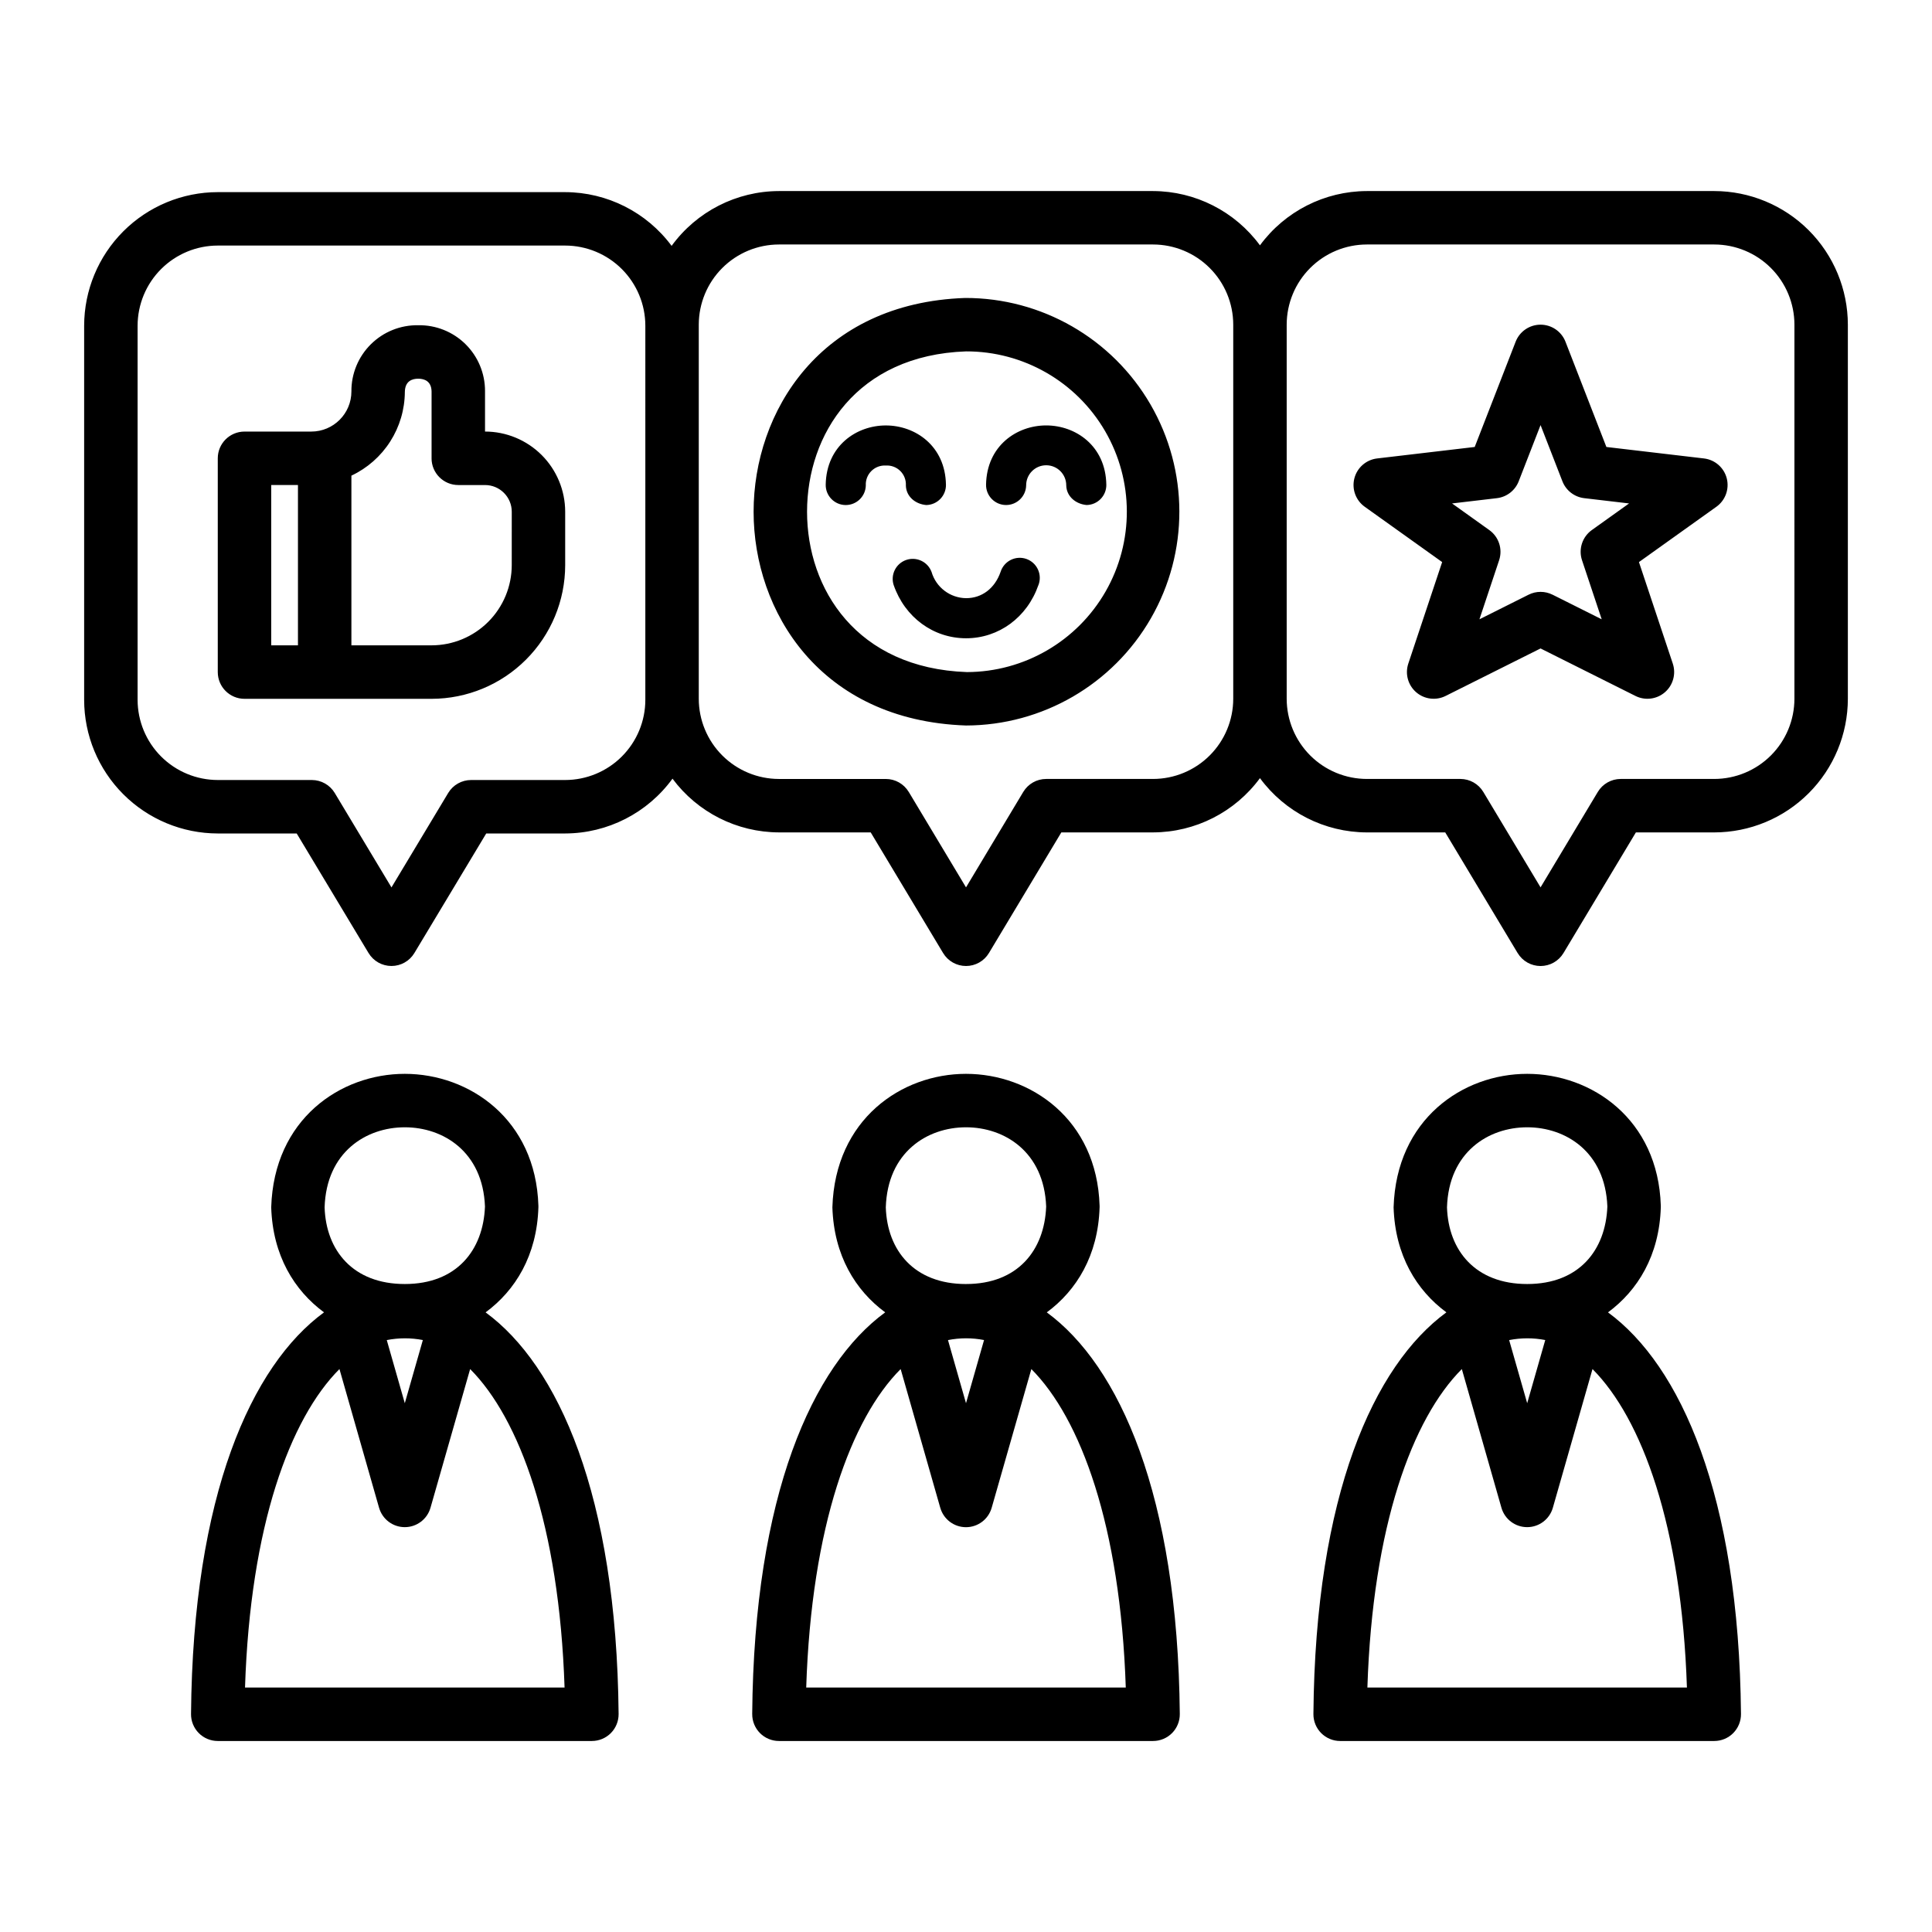
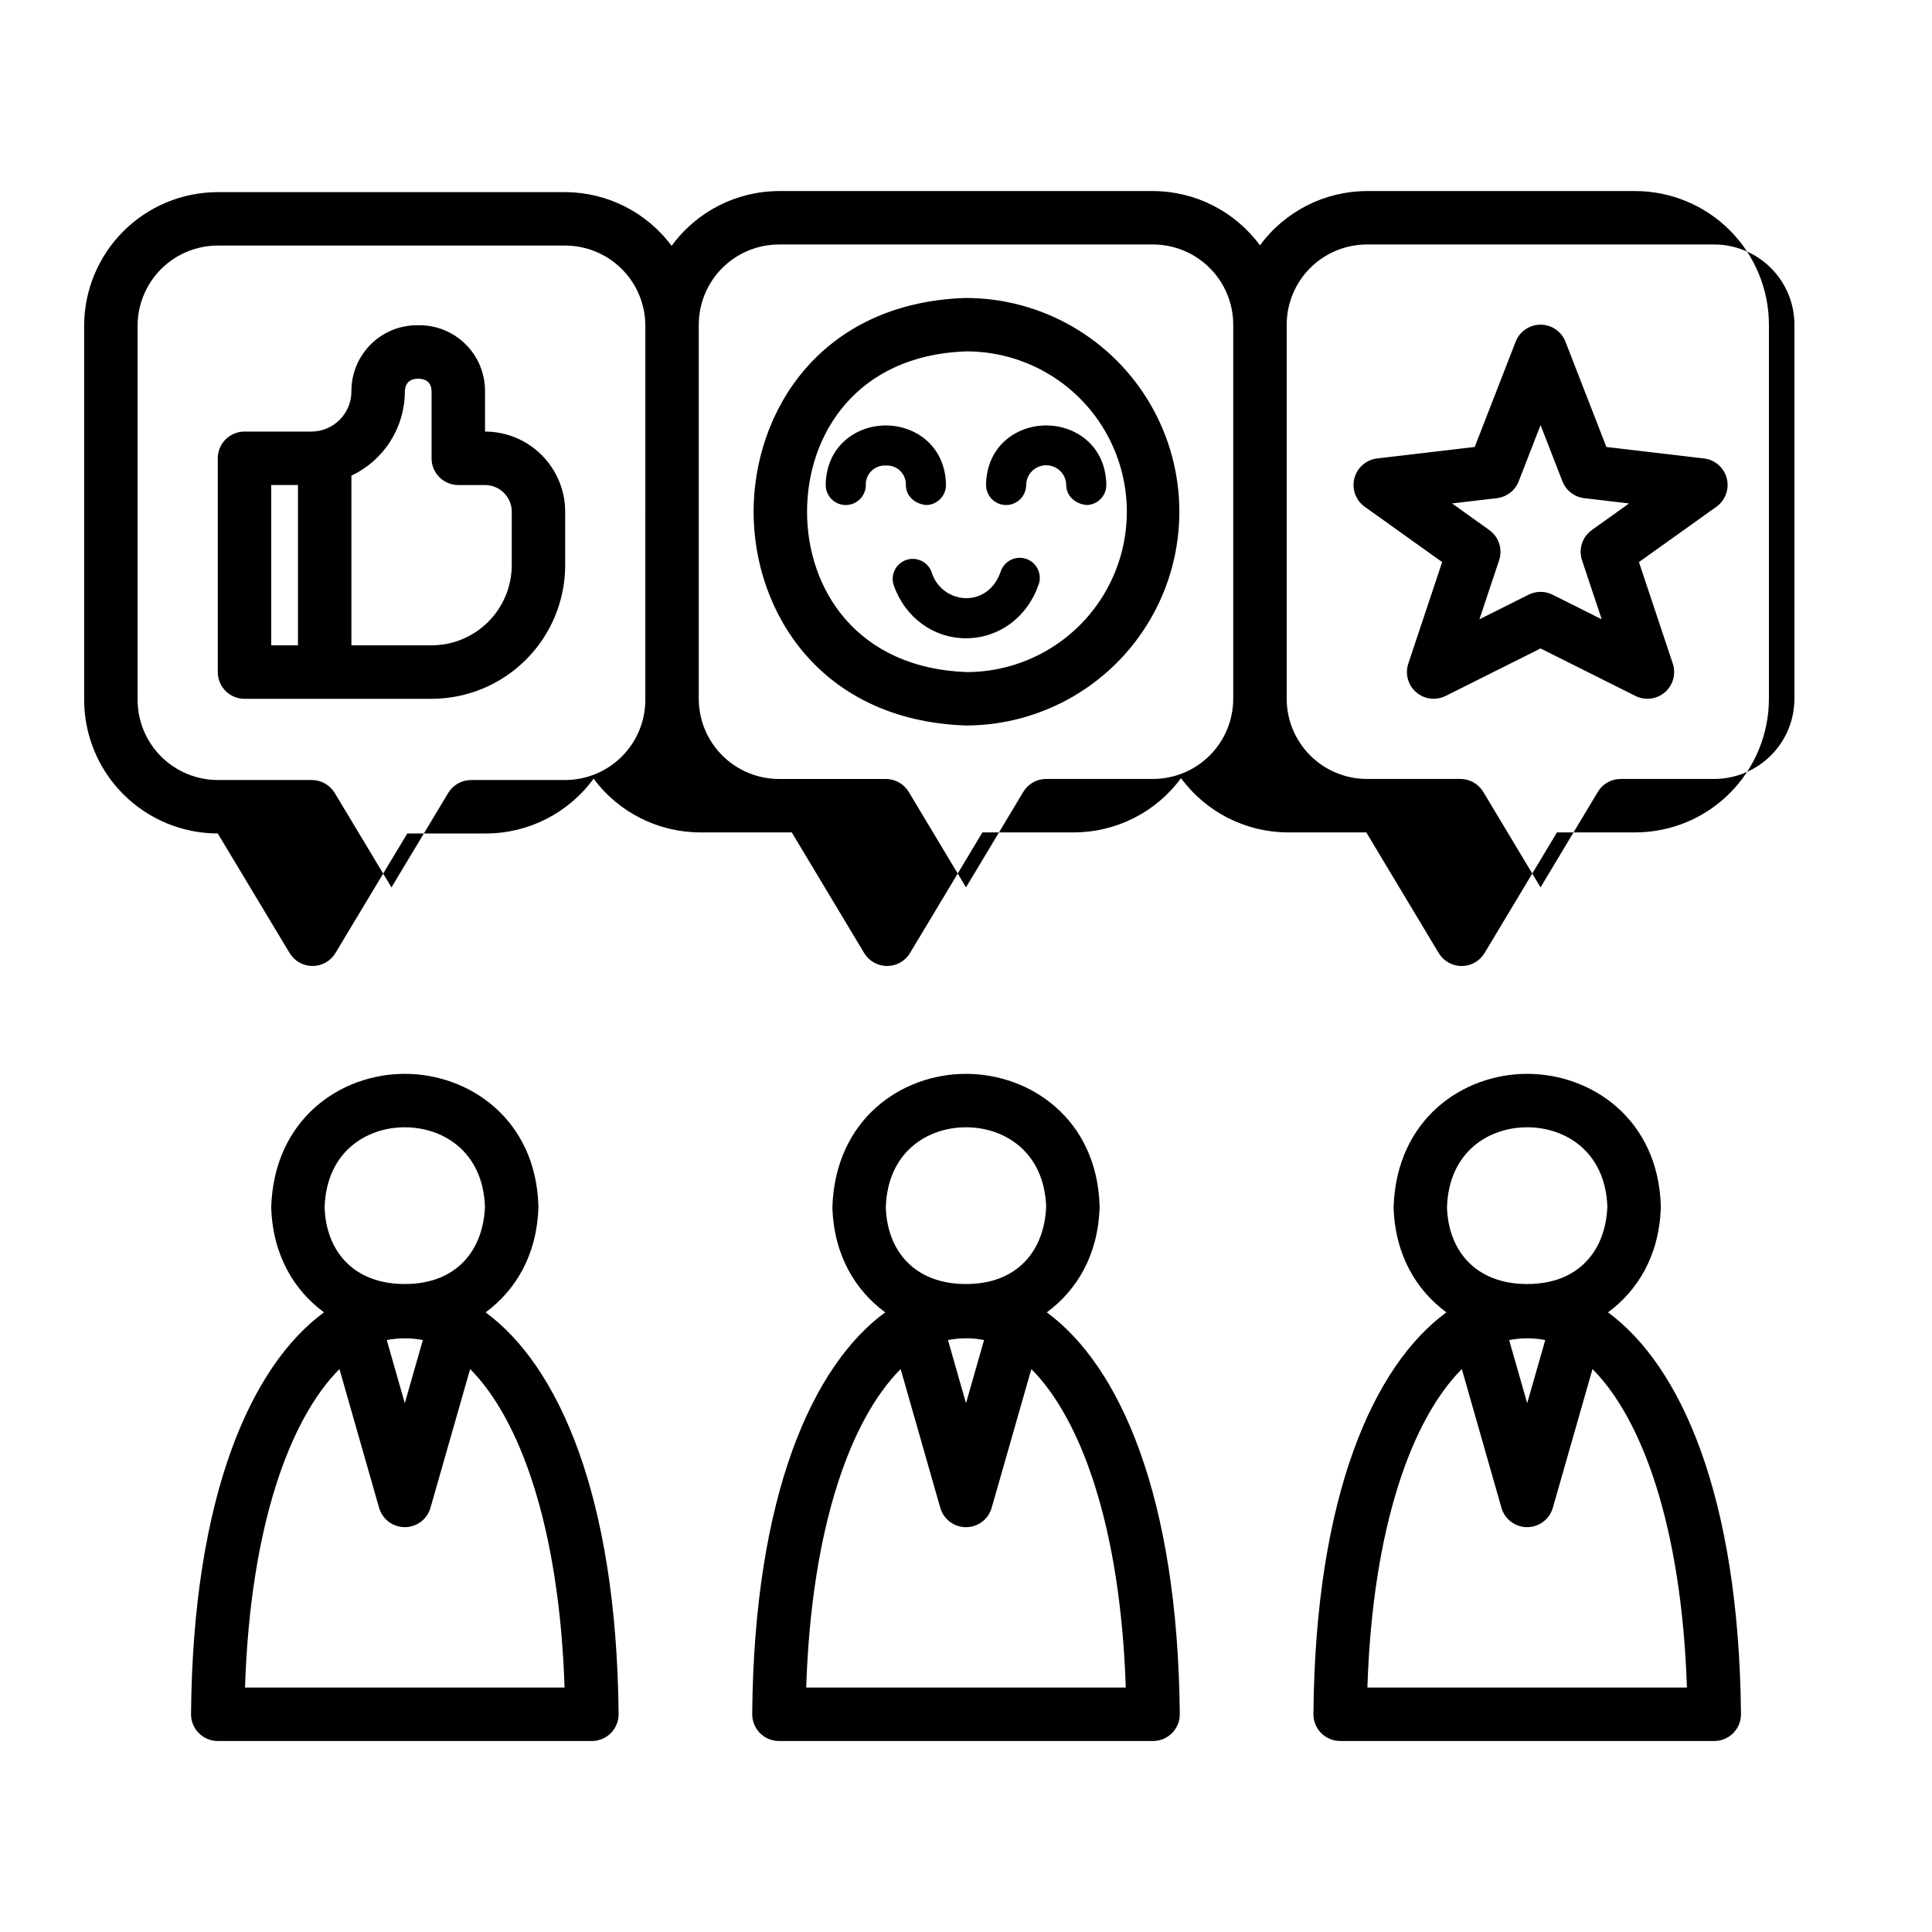
<svg xmlns="http://www.w3.org/2000/svg" fill="#000000" width="800px" height="800px" version="1.1" viewBox="144 144 512 512">
-   <path d="m272.69 491.79c7.871-5.805 13.598-15.055 13.992-27.828v-0.438c-0.707-22.941-18.344-34.945-35.406-34.945-17.059 0-34.695 12-35.402 35.375 0.395 12.773 6.121 22.027 13.992 27.832-19.23 14.07-34.75 48.402-35.242 106.45-0.016 1.891 0.723 3.707 2.055 5.051 1.328 1.34 3.141 2.094 5.031 2.094h99.141c1.891 0 3.703-0.754 5.035-2.098 1.328-1.344 2.066-3.16 2.051-5.051-0.543-58.047-16.051-92.371-35.246-106.44zm-21.41-49.047c10.199 0 20.691 6.496 21.242 20.996-0.438 11.582-7.512 20.539-21.227 20.539h-0.016c-13.691 0.008-20.891-8.855-21.254-20.32 0.457-14.656 11.004-21.215 21.254-21.215zm4.781 56.383-4.785 16.738-4.777-16.727h-0.004c3.16-0.621 6.406-0.625 9.566-0.012zm-47.129 92.086c1.395-42.902 11.949-71.301 25.027-84.398l10.5 36.77h0.004c0.871 3.035 3.648 5.125 6.809 5.125 3.156 0 5.934-2.09 6.809-5.125l10.512-36.77c13.051 13.102 23.598 41.504 25.023 84.398zm212.48-99.422c7.871-5.805 13.598-15.055 13.992-27.828v-0.438c-0.707-22.941-18.344-34.945-35.406-34.945s-34.695 12-35.406 35.375c0.395 12.773 6.121 22.027 13.992 27.832-19.227 14.07-34.75 48.402-35.242 106.45h0.004c-0.016 1.891 0.723 3.707 2.055 5.051 1.328 1.34 3.141 2.094 5.031 2.094h99.141c1.891 0 3.703-0.754 5.035-2.098 1.328-1.344 2.07-3.16 2.051-5.051-0.543-58.047-16.051-92.371-35.246-106.44zm-21.41-49.047c10.199 0 20.691 6.496 21.242 20.996-0.438 11.582-7.512 20.539-21.223 20.539l-0.02 0.004c-13.695 0.008-20.891-8.855-21.254-20.32 0.457-14.66 11.004-21.219 21.254-21.219zm4.781 56.383-4.781 16.738-4.777-16.727h-0.004c3.156-0.625 6.406-0.629 9.562-0.012zm-47.129 92.086c1.391-42.902 11.949-71.301 25.027-84.398l10.5 36.77h0.004c0.867 3.043 3.644 5.137 6.809 5.137 3.16 0 5.941-2.094 6.809-5.137l10.516-36.77c13.051 13.102 23.598 41.504 25.023 84.398zm212.48-99.422c7.871-5.805 13.602-15.055 13.996-27.828v-0.438c-0.707-22.941-18.344-34.945-35.406-34.945s-34.695 12-35.406 35.375c0.395 12.773 6.121 22.027 13.992 27.832-19.227 14.07-34.75 48.402-35.242 106.45-0.016 1.891 0.723 3.707 2.055 5.051 1.332 1.34 3.141 2.094 5.031 2.094h99.137c1.891 0 3.703-0.754 5.035-2.098 1.328-1.344 2.066-3.16 2.051-5.051-0.543-58.047-16.055-92.371-35.242-106.44zm-21.41-49.047c10.199 0 20.691 6.496 21.242 20.996-0.438 11.582-7.512 20.539-21.227 20.539h-0.016c-13.695 0.008-20.891-8.855-21.254-20.32 0.449-14.656 11-21.215 21.246-21.215zm4.781 56.383-4.785 16.738-4.781-16.727c3.16-0.621 6.406-0.625 9.566-0.012zm-47.133 92.086c1.391-42.902 11.949-71.301 25.027-84.398l10.5 36.77c0.875 3.035 3.652 5.125 6.809 5.125 3.16 0 5.938-2.09 6.809-5.125l10.512-36.77c13.051 13.102 23.598 41.504 25.023 84.398zm91.918-396.58h-92.066c-11.188 0.031-21.699 5.367-28.324 14.383-6.629-9.016-17.141-14.352-28.328-14.383h-99.145c-11.254 0.027-21.82 5.426-28.445 14.523-6.629-8.93-17.086-14.207-28.211-14.238h-92.062c-9.387 0.008-18.387 3.742-25.027 10.383-6.637 6.637-10.371 15.637-10.383 25.023v99.148c0.012 9.387 3.746 18.387 10.387 25.023 6.637 6.637 15.637 10.371 25.023 10.383h20.918l19.039 31.684h0.004c1.281 2.133 3.586 3.434 6.07 3.434 2.488 0 4.793-1.301 6.074-3.434l19.039-31.684h20.918c11.258-0.031 21.824-5.426 28.445-14.523 6.633 8.93 17.086 14.207 28.211 14.238h24.316l19.188 31.973c1.281 2.133 3.586 3.434 6.074 3.434 2.484 0 4.789-1.301 6.07-3.434l19.188-31.973h24.316c11.188-0.031 21.695-5.367 28.32-14.379 6.629 9.016 17.141 14.352 28.328 14.383h20.773l19.188 31.973h0.004c1.281 2.133 3.586 3.434 6.07 3.434 2.488 0 4.793-1.301 6.074-3.434l19.188-31.973h20.773c9.387-0.012 18.387-3.746 25.023-10.387 6.637-6.637 10.367-15.637 10.379-25.023v-99.145c-0.012-9.387-3.746-18.387-10.383-25.027-6.637-6.637-15.641-10.371-25.027-10.383zm-283.27 134.55v0.285c-0.004 5.633-2.246 11.031-6.231 15.016-3.981 3.981-9.383 6.223-15.016 6.227h-24.926c-2.488 0.004-4.793 1.309-6.074 3.438l-15.031 25.023-15.031-25.023c-1.281-2.133-3.586-3.434-6.07-3.438h-24.93c-5.633-0.008-11.031-2.246-15.016-6.231-3.984-3.981-6.223-9.383-6.231-15.016v-99.145c0.008-5.633 2.246-11.031 6.231-15.016 3.984-3.981 9.383-6.223 15.016-6.227h92.062c5.633 0.004 11.035 2.246 15.016 6.227 3.984 3.984 6.227 9.383 6.231 15.016zm155.8 0c-0.004 5.633-2.246 11.031-6.231 15.016-3.981 3.984-9.383 6.223-15.016 6.231h-28.328c-2.484 0-4.789 1.305-6.07 3.438l-15.172 25.293-15.172-25.289h-0.004c-1.281-2.133-3.586-3.438-6.07-3.438h-28.328c-5.633-0.008-11.035-2.25-15.016-6.231-3.984-3.984-6.227-9.387-6.231-15.02v-99.145c0.008-5.633 2.246-11.035 6.231-15.016 3.981-3.984 9.383-6.223 15.016-6.231h99.145c5.633 0.008 11.035 2.246 15.016 6.231 3.984 3.981 6.227 9.383 6.231 15.016zm148.72 0c-0.008 5.633-2.246 11.031-6.231 15.016-3.981 3.984-9.383 6.223-15.016 6.231h-24.785c-2.488 0-4.793 1.305-6.074 3.438l-15.172 25.289-15.172-25.289c-1.281-2.133-3.586-3.438-6.074-3.438h-24.785c-5.633-0.008-11.031-2.246-15.016-6.231-3.984-3.984-6.223-9.383-6.231-15.016v-99.145c0.008-5.633 2.246-11.035 6.231-15.016 3.984-3.984 9.383-6.223 15.016-6.231h92.062c5.633 0.008 11.035 2.246 15.016 6.231 3.984 3.981 6.223 9.383 6.231 15.016zm-23.961-63.688-25.871-3.043-10.844-27.898c-1.062-2.723-3.684-4.512-6.602-4.512-2.922 0-5.539 1.789-6.602 4.512l-10.848 27.898-25.867 3.043h-0.004c-2.902 0.348-5.293 2.441-6.019 5.269-0.727 2.832 0.355 5.82 2.731 7.523l20.531 14.668-8.969 26.902c-0.906 2.719-0.086 5.711 2.078 7.59 2.164 1.875 5.246 2.266 7.809 0.984l25.16-12.586 25.156 12.59c2.562 1.277 5.644 0.887 7.805-0.988 2.164-1.875 2.984-4.871 2.082-7.59l-8.969-26.902 20.535-14.668c2.375-1.703 3.461-4.691 2.734-7.523-0.73-2.832-3.121-4.926-6.027-5.269zm-32.328 26.977 5.215 15.645-13.031-6.523-0.004 0.004c-1.992-0.996-4.34-0.996-6.336 0l-13.031 6.523 5.215-15.645v-0.004c0.984-2.949-0.07-6.195-2.602-8l-9.867-7.055 11.887-1.398c2.602-0.309 4.824-2.027 5.773-4.469l5.793-14.898 5.793 14.898c0.949 2.441 3.172 4.16 5.773 4.469l11.891 1.398-9.871 7.055 0.004-0.004c-2.531 1.809-3.586 5.055-2.602 8.004zm-163.48-69.508h-0.008c-38.508 1.32-56.047 30.285-56.051 56.641-0.004 26.355 17.535 55.328 56.293 56.66h0.004c20.238-0.043 38.918-10.879 49-28.426 10.086-17.551 10.039-39.145-0.117-56.652-10.156-17.508-28.879-28.266-49.121-28.223zm0.48 99.145c-29.273-1.016-42.379-22.074-42.375-42.508 0.008-20.438 13.102-41.477 42.133-42.48 15.18-0.043 29.23 8.016 36.859 21.141s7.676 29.324 0.125 42.492c-7.555 13.172-21.559 21.312-36.738 21.355zm-21.496-54.738h0.004c-1.422-0.086-2.812 0.438-3.828 1.438-1.012 1.004-1.555 2.387-1.484 3.812-0.051 2.894-2.414 5.215-5.309 5.219h-0.094c-2.934-0.051-5.269-2.469-5.223-5.402 0.176-10.305 8.148-15.691 15.93-15.691 7.789 0 15.762 5.387 15.934 15.691h0.004c0.047 2.934-2.289 5.352-5.223 5.402-2.922-0.254-5.352-2.281-5.402-5.223l0.004 0.004c0.066-1.426-0.473-2.809-1.484-3.809-1.012-1.004-2.402-1.527-3.824-1.441zm42.496-10.629c7.789 0 15.762 5.387 15.934 15.691h0.004c0.047 2.934-2.289 5.352-5.223 5.402-2.883-0.254-5.352-2.281-5.402-5.223 0-2.934-2.379-5.312-5.312-5.312-2.934 0-5.312 2.379-5.312 5.312-0.051 2.898-2.414 5.219-5.309 5.223h-0.094c-2.934-0.051-5.269-2.469-5.223-5.402 0.176-10.305 8.148-15.691 15.93-15.691zm-2.066 42.316c-2.984 8.562-10.508 14.09-19.172 14.09h-0.004c-8.676-0.008-16.203-5.539-19.176-14.094h-0.004c-0.887-2.75 0.582-5.707 3.312-6.656 2.731-0.945 5.719 0.461 6.727 3.168 1.191 4.078 4.898 6.898 9.145 6.957h0.008c4.203 0 7.621-2.602 9.141-6.965v0.004c0.43-1.379 1.398-2.519 2.684-3.168 1.285-0.648 2.781-0.75 4.144-0.273 1.359 0.477 2.469 1.48 3.07 2.789 0.605 1.309 0.652 2.809 0.133 4.148zm-146.65-40.691v-10.75c0.008-4.672-1.863-9.156-5.195-12.434-3.332-3.281-7.844-5.078-12.52-4.992-4.691-0.078-9.215 1.742-12.543 5.047-3.332 3.305-5.191 7.812-5.152 12.504-0.004 5.867-4.762 10.625-10.629 10.629h-17.699c-3.914 0-7.086 3.172-7.086 7.082v56.656c0 3.914 3.172 7.086 7.086 7.086h49.574c9.387-0.012 18.387-3.746 25.023-10.387 6.641-6.637 10.371-15.637 10.383-25.023v-14.172c-0.004-5.633-2.246-11.035-6.227-15.02-3.984-3.981-9.383-6.223-15.016-6.227zm-49.574 56.652h-7.086v-42.488h7.086zm56.656-21.246c-0.008 5.633-2.25 11.035-6.231 15.016-3.984 3.984-9.383 6.227-15.016 6.231h-21.246v-44.969c4.215-1.984 7.781-5.121 10.285-9.047 2.508-3.926 3.852-8.48 3.879-13.137 0.047-2.898 1.949-3.508 3.539-3.508 1.586 0 3.496 0.609 3.543 3.391v17.707l-0.004-0.004c0 3.914 3.172 7.086 7.086 7.086h7.086c3.91 0 7.082 3.172 7.082 7.082z" />
+   <path d="m272.69 491.79c7.871-5.805 13.598-15.055 13.992-27.828v-0.438c-0.707-22.941-18.344-34.945-35.406-34.945-17.059 0-34.695 12-35.402 35.375 0.395 12.773 6.121 22.027 13.992 27.832-19.23 14.07-34.75 48.402-35.242 106.45-0.016 1.891 0.723 3.707 2.055 5.051 1.328 1.34 3.141 2.094 5.031 2.094h99.141c1.891 0 3.703-0.754 5.035-2.098 1.328-1.344 2.066-3.16 2.051-5.051-0.543-58.047-16.051-92.371-35.246-106.44zm-21.41-49.047c10.199 0 20.691 6.496 21.242 20.996-0.438 11.582-7.512 20.539-21.227 20.539h-0.016c-13.691 0.008-20.891-8.855-21.254-20.32 0.457-14.656 11.004-21.215 21.254-21.215zm4.781 56.383-4.785 16.738-4.777-16.727h-0.004c3.16-0.621 6.406-0.625 9.566-0.012zm-47.129 92.086c1.395-42.902 11.949-71.301 25.027-84.398l10.5 36.77h0.004c0.871 3.035 3.648 5.125 6.809 5.125 3.156 0 5.934-2.09 6.809-5.125l10.512-36.77c13.051 13.102 23.598 41.504 25.023 84.398zm212.48-99.422c7.871-5.805 13.598-15.055 13.992-27.828v-0.438c-0.707-22.941-18.344-34.945-35.406-34.945s-34.695 12-35.406 35.375c0.395 12.773 6.121 22.027 13.992 27.832-19.227 14.07-34.75 48.402-35.242 106.45h0.004c-0.016 1.891 0.723 3.707 2.055 5.051 1.328 1.34 3.141 2.094 5.031 2.094h99.141c1.891 0 3.703-0.754 5.035-2.098 1.328-1.344 2.07-3.16 2.051-5.051-0.543-58.047-16.051-92.371-35.246-106.44zm-21.41-49.047c10.199 0 20.691 6.496 21.242 20.996-0.438 11.582-7.512 20.539-21.223 20.539l-0.02 0.004c-13.695 0.008-20.891-8.855-21.254-20.32 0.457-14.66 11.004-21.219 21.254-21.219zm4.781 56.383-4.781 16.738-4.777-16.727h-0.004c3.156-0.625 6.406-0.629 9.562-0.012zm-47.129 92.086c1.391-42.902 11.949-71.301 25.027-84.398l10.5 36.77h0.004c0.867 3.043 3.644 5.137 6.809 5.137 3.16 0 5.941-2.094 6.809-5.137l10.516-36.77c13.051 13.102 23.598 41.504 25.023 84.398zm212.48-99.422c7.871-5.805 13.602-15.055 13.996-27.828v-0.438c-0.707-22.941-18.344-34.945-35.406-34.945s-34.695 12-35.406 35.375c0.395 12.773 6.121 22.027 13.992 27.832-19.227 14.07-34.75 48.402-35.242 106.45-0.016 1.891 0.723 3.707 2.055 5.051 1.332 1.34 3.141 2.094 5.031 2.094h99.137c1.891 0 3.703-0.754 5.035-2.098 1.328-1.344 2.066-3.16 2.051-5.051-0.543-58.047-16.055-92.371-35.242-106.44zm-21.41-49.047c10.199 0 20.691 6.496 21.242 20.996-0.438 11.582-7.512 20.539-21.227 20.539h-0.016c-13.695 0.008-20.891-8.855-21.254-20.32 0.449-14.656 11-21.215 21.246-21.215zm4.781 56.383-4.785 16.738-4.781-16.727c3.16-0.621 6.406-0.625 9.566-0.012zm-47.133 92.086c1.391-42.902 11.949-71.301 25.027-84.398l10.5 36.77c0.875 3.035 3.652 5.125 6.809 5.125 3.16 0 5.938-2.09 6.809-5.125l10.512-36.77c13.051 13.102 23.598 41.504 25.023 84.398zm91.918-396.58h-92.066c-11.188 0.031-21.699 5.367-28.324 14.383-6.629-9.016-17.141-14.352-28.328-14.383h-99.145c-11.254 0.027-21.82 5.426-28.445 14.523-6.629-8.93-17.086-14.207-28.211-14.238h-92.062c-9.387 0.008-18.387 3.742-25.027 10.383-6.637 6.637-10.371 15.637-10.383 25.023v99.148c0.012 9.387 3.746 18.387 10.387 25.023 6.637 6.637 15.637 10.371 25.023 10.383l19.039 31.684h0.004c1.281 2.133 3.586 3.434 6.07 3.434 2.488 0 4.793-1.301 6.074-3.434l19.039-31.684h20.918c11.258-0.031 21.824-5.426 28.445-14.523 6.633 8.93 17.086 14.207 28.211 14.238h24.316l19.188 31.973c1.281 2.133 3.586 3.434 6.074 3.434 2.484 0 4.789-1.301 6.07-3.434l19.188-31.973h24.316c11.188-0.031 21.695-5.367 28.32-14.379 6.629 9.016 17.141 14.352 28.328 14.383h20.773l19.188 31.973h0.004c1.281 2.133 3.586 3.434 6.07 3.434 2.488 0 4.793-1.301 6.074-3.434l19.188-31.973h20.773c9.387-0.012 18.387-3.746 25.023-10.387 6.637-6.637 10.367-15.637 10.379-25.023v-99.145c-0.012-9.387-3.746-18.387-10.383-25.027-6.637-6.637-15.641-10.371-25.027-10.383zm-283.27 134.55v0.285c-0.004 5.633-2.246 11.031-6.231 15.016-3.981 3.981-9.383 6.223-15.016 6.227h-24.926c-2.488 0.004-4.793 1.309-6.074 3.438l-15.031 25.023-15.031-25.023c-1.281-2.133-3.586-3.434-6.07-3.438h-24.93c-5.633-0.008-11.031-2.246-15.016-6.231-3.984-3.981-6.223-9.383-6.231-15.016v-99.145c0.008-5.633 2.246-11.031 6.231-15.016 3.984-3.981 9.383-6.223 15.016-6.227h92.062c5.633 0.004 11.035 2.246 15.016 6.227 3.984 3.984 6.227 9.383 6.231 15.016zm155.8 0c-0.004 5.633-2.246 11.031-6.231 15.016-3.981 3.984-9.383 6.223-15.016 6.231h-28.328c-2.484 0-4.789 1.305-6.07 3.438l-15.172 25.293-15.172-25.289h-0.004c-1.281-2.133-3.586-3.438-6.07-3.438h-28.328c-5.633-0.008-11.035-2.25-15.016-6.231-3.984-3.984-6.227-9.387-6.231-15.02v-99.145c0.008-5.633 2.246-11.035 6.231-15.016 3.981-3.984 9.383-6.223 15.016-6.231h99.145c5.633 0.008 11.035 2.246 15.016 6.231 3.984 3.981 6.227 9.383 6.231 15.016zm148.72 0c-0.008 5.633-2.246 11.031-6.231 15.016-3.981 3.984-9.383 6.223-15.016 6.231h-24.785c-2.488 0-4.793 1.305-6.074 3.438l-15.172 25.289-15.172-25.289c-1.281-2.133-3.586-3.438-6.074-3.438h-24.785c-5.633-0.008-11.031-2.246-15.016-6.231-3.984-3.984-6.223-9.383-6.231-15.016v-99.145c0.008-5.633 2.246-11.035 6.231-15.016 3.984-3.984 9.383-6.223 15.016-6.231h92.062c5.633 0.008 11.035 2.246 15.016 6.231 3.984 3.981 6.223 9.383 6.231 15.016zm-23.961-63.688-25.871-3.043-10.844-27.898c-1.062-2.723-3.684-4.512-6.602-4.512-2.922 0-5.539 1.789-6.602 4.512l-10.848 27.898-25.867 3.043h-0.004c-2.902 0.348-5.293 2.441-6.019 5.269-0.727 2.832 0.355 5.82 2.731 7.523l20.531 14.668-8.969 26.902c-0.906 2.719-0.086 5.711 2.078 7.59 2.164 1.875 5.246 2.266 7.809 0.984l25.16-12.586 25.156 12.59c2.562 1.277 5.644 0.887 7.805-0.988 2.164-1.875 2.984-4.871 2.082-7.59l-8.969-26.902 20.535-14.668c2.375-1.703 3.461-4.691 2.734-7.523-0.73-2.832-3.121-4.926-6.027-5.269zm-32.328 26.977 5.215 15.645-13.031-6.523-0.004 0.004c-1.992-0.996-4.34-0.996-6.336 0l-13.031 6.523 5.215-15.645v-0.004c0.984-2.949-0.07-6.195-2.602-8l-9.867-7.055 11.887-1.398c2.602-0.309 4.824-2.027 5.773-4.469l5.793-14.898 5.793 14.898c0.949 2.441 3.172 4.16 5.773 4.469l11.891 1.398-9.871 7.055 0.004-0.004c-2.531 1.809-3.586 5.055-2.602 8.004zm-163.48-69.508h-0.008c-38.508 1.32-56.047 30.285-56.051 56.641-0.004 26.355 17.535 55.328 56.293 56.66h0.004c20.238-0.043 38.918-10.879 49-28.426 10.086-17.551 10.039-39.145-0.117-56.652-10.156-17.508-28.879-28.266-49.121-28.223zm0.48 99.145c-29.273-1.016-42.379-22.074-42.375-42.508 0.008-20.438 13.102-41.477 42.133-42.48 15.18-0.043 29.23 8.016 36.859 21.141s7.676 29.324 0.125 42.492c-7.555 13.172-21.559 21.312-36.738 21.355zm-21.496-54.738h0.004c-1.422-0.086-2.812 0.438-3.828 1.438-1.012 1.004-1.555 2.387-1.484 3.812-0.051 2.894-2.414 5.215-5.309 5.219h-0.094c-2.934-0.051-5.269-2.469-5.223-5.402 0.176-10.305 8.148-15.691 15.93-15.691 7.789 0 15.762 5.387 15.934 15.691h0.004c0.047 2.934-2.289 5.352-5.223 5.402-2.922-0.254-5.352-2.281-5.402-5.223l0.004 0.004c0.066-1.426-0.473-2.809-1.484-3.809-1.012-1.004-2.402-1.527-3.824-1.441zm42.496-10.629c7.789 0 15.762 5.387 15.934 15.691h0.004c0.047 2.934-2.289 5.352-5.223 5.402-2.883-0.254-5.352-2.281-5.402-5.223 0-2.934-2.379-5.312-5.312-5.312-2.934 0-5.312 2.379-5.312 5.312-0.051 2.898-2.414 5.219-5.309 5.223h-0.094c-2.934-0.051-5.269-2.469-5.223-5.402 0.176-10.305 8.148-15.691 15.93-15.691zm-2.066 42.316c-2.984 8.562-10.508 14.09-19.172 14.09h-0.004c-8.676-0.008-16.203-5.539-19.176-14.094h-0.004c-0.887-2.75 0.582-5.707 3.312-6.656 2.731-0.945 5.719 0.461 6.727 3.168 1.191 4.078 4.898 6.898 9.145 6.957h0.008c4.203 0 7.621-2.602 9.141-6.965v0.004c0.43-1.379 1.398-2.519 2.684-3.168 1.285-0.648 2.781-0.75 4.144-0.273 1.359 0.477 2.469 1.48 3.07 2.789 0.605 1.309 0.652 2.809 0.133 4.148zm-146.65-40.691v-10.75c0.008-4.672-1.863-9.156-5.195-12.434-3.332-3.281-7.844-5.078-12.52-4.992-4.691-0.078-9.215 1.742-12.543 5.047-3.332 3.305-5.191 7.812-5.152 12.504-0.004 5.867-4.762 10.625-10.629 10.629h-17.699c-3.914 0-7.086 3.172-7.086 7.082v56.656c0 3.914 3.172 7.086 7.086 7.086h49.574c9.387-0.012 18.387-3.746 25.023-10.387 6.641-6.637 10.371-15.637 10.383-25.023v-14.172c-0.004-5.633-2.246-11.035-6.227-15.02-3.984-3.981-9.383-6.223-15.016-6.227zm-49.574 56.652h-7.086v-42.488h7.086zm56.656-21.246c-0.008 5.633-2.25 11.035-6.231 15.016-3.984 3.984-9.383 6.227-15.016 6.231h-21.246v-44.969c4.215-1.984 7.781-5.121 10.285-9.047 2.508-3.926 3.852-8.48 3.879-13.137 0.047-2.898 1.949-3.508 3.539-3.508 1.586 0 3.496 0.609 3.543 3.391v17.707l-0.004-0.004c0 3.914 3.172 7.086 7.086 7.086h7.086c3.91 0 7.082 3.172 7.082 7.082z" />
</svg>